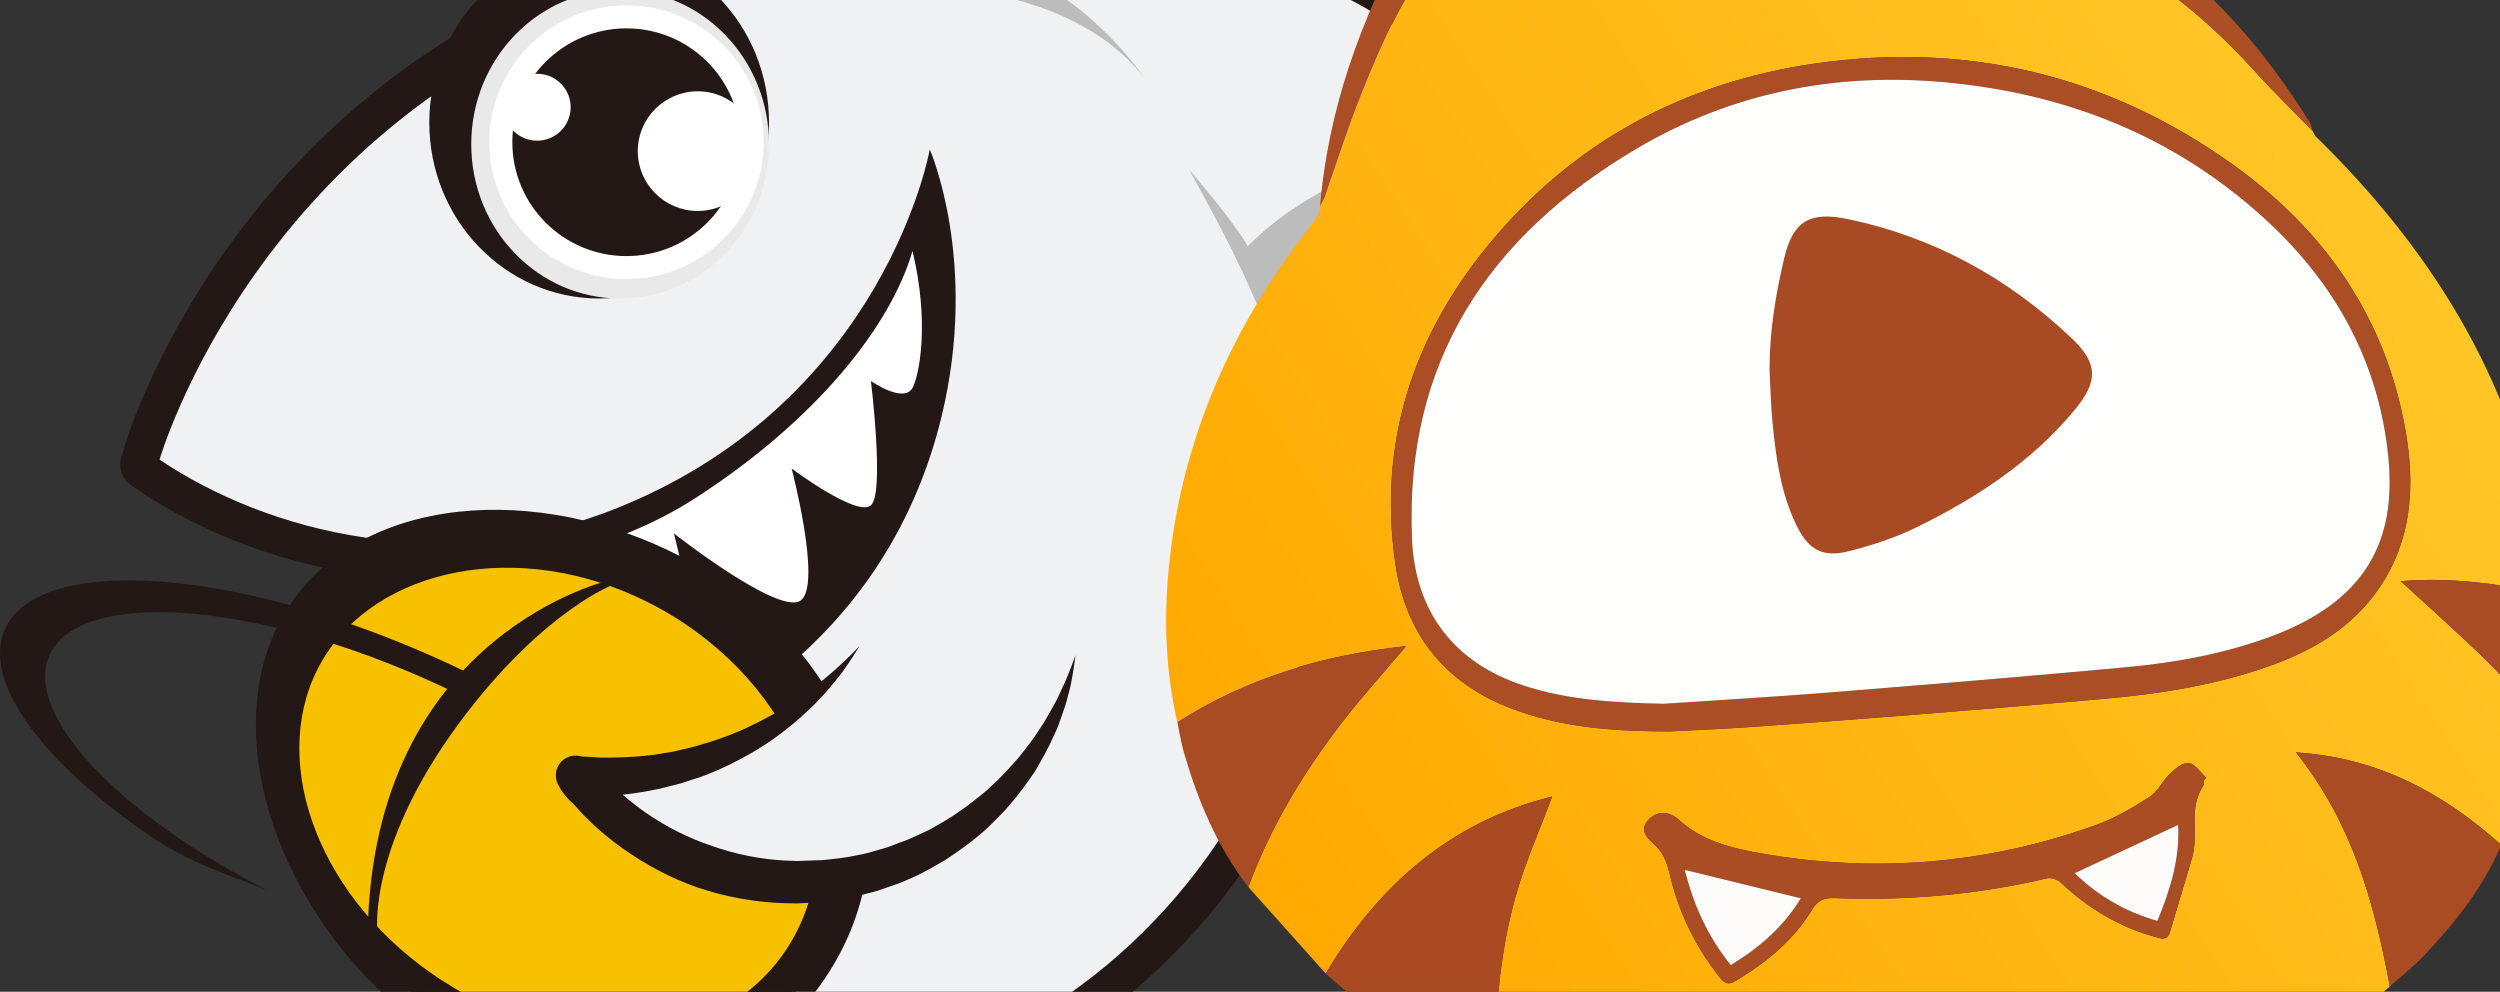
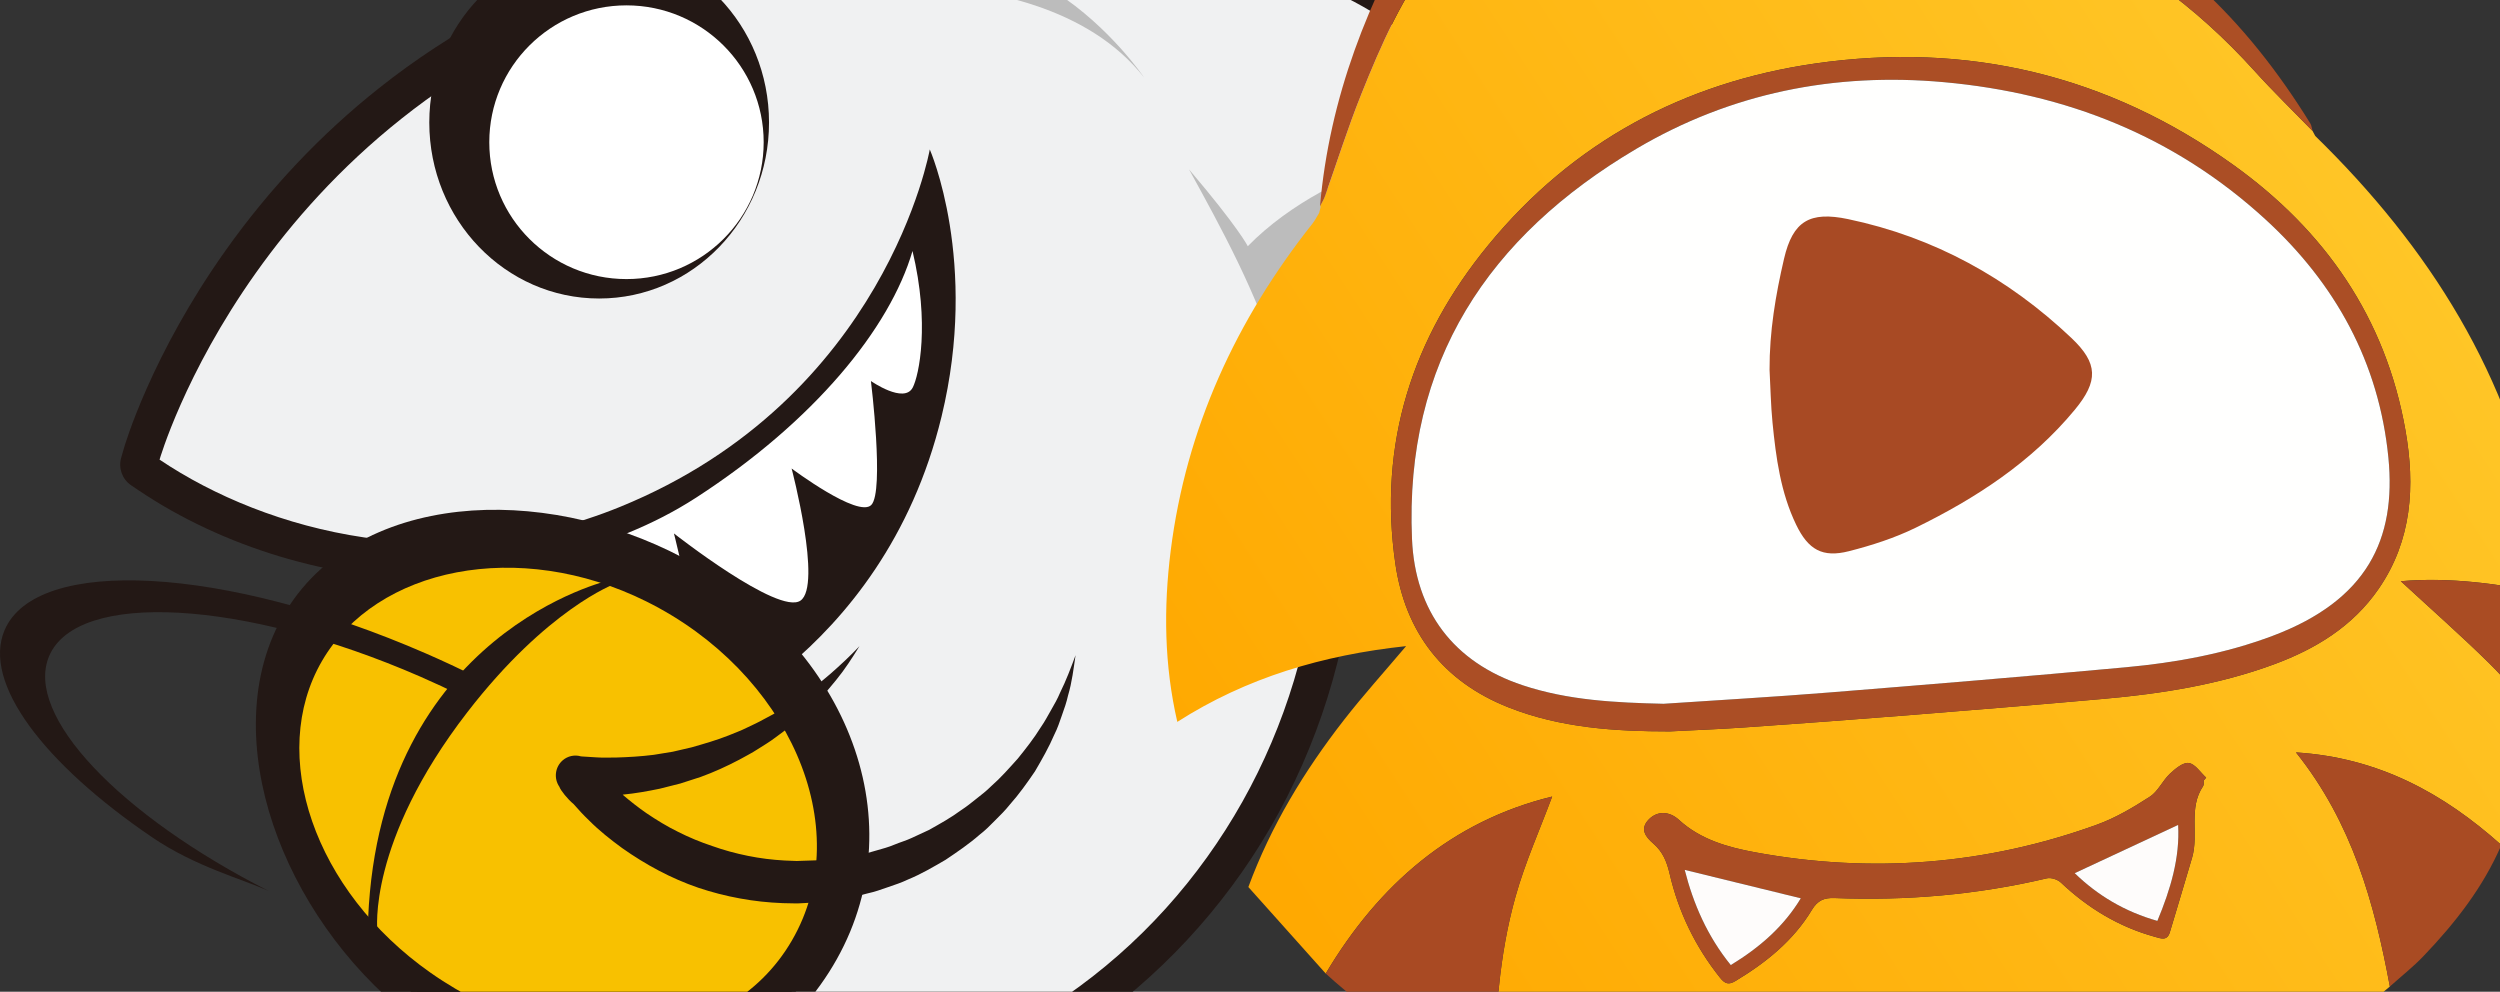
<svg xmlns="http://www.w3.org/2000/svg" width="363" height="144" viewBox="0 0 363 144" fill="none">
  <rect x="0" y="0" width="363" height="144" fill="#333333" stroke="none" />
  <path d="M223.051 24.19C224.77 23.876 225.601 21.876 224.622 20.41L222.053 16.569C215.279 6.391 206.72 -1.173 196.618 -5.912C188.558 -9.693 179.709 -11.611 170.32 -11.611C161.876 -11.612 154.525 -10.005 149.822 -8.29C145.759 -9.343 136.308 -11.374 123.904 -11.374C112.373 -11.374 101.173 -9.632 90.616 -6.193C77.503 -1.923 65.523 4.471 55.014 12.812C46.606 19.481 39.123 27.399 32.773 36.343C21.93 51.613 18.131 64.596 17.975 65.142L17.595 66.466C17.162 67.977 17.748 69.597 19.042 70.466L20.176 71.23C32.447 79.486 48.222 84.221 63.453 84.221C73.298 84.221 82.918 82.333 92.048 78.611C113.396 69.907 125.366 55.237 131.648 44.464C132.222 43.479 132.775 42.484 133.308 41.477C133.468 46.588 133.049 52.575 131.46 59.12C128.221 72.46 121.399 83.619 111.183 92.287C103.446 98.851 96.547 101.46 96.478 101.485L94.526 102.196L93.561 104.04C92.462 106.114 87.186 116.975 91.291 127.227C92.568 130.416 95.55 132.32 99.27 132.32C102.8 132.32 106.73 130.662 109.934 128.878C111.619 130.82 112.933 132.093 114.057 133.042C113.696 137.487 111.026 139.754 107.969 142.377C105.499 144.494 102.395 145.1 99.27 145.1C93.648 136.243 85.409 133.969 75.204 133.969C71.038 133.969 66.998 134.868 63.193 136.641C58.843 138.667 59.049 144.993 63.519 146.727C63.639 146.774 76.555 151.933 84.206 162.495C91.595 172.697 87.319 183.144 87.021 183.838L84.17 189.867C83.391 191.514 84.833 193.346 86.592 192.944L93.097 191.461C95.731 190.878 102.581 188.894 109.259 183.099C115.064 178.061 119.154 171.416 121.229 163.712C134.331 161.588 146.408 156.827 157.177 149.532C168.186 142.075 177.601 131.954 184.403 120.264C191.344 108.334 195.61 94.735 196.739 80.937C197.818 67.747 196.016 54.301 191.519 41.845C203.333 28.061 218.391 25.044 218.55 25.014L223.05 24.191L223.051 24.19Z" fill="#231815" />
  <path d="M116.772 158.883C174.521 151.869 205.853 91.924 185.344 40.913C198.899 23.113 217.57 19.697 217.57 19.697C195.567 -13.362 159.99 -6.784 150.126 -2.462C145.537 -3.844 120.516 -10.111 92.273 -0.913C37.454 16.939 23.169 66.737 23.169 66.737C38.842 77.282 64.441 84.033 90.028 73.6C128.629 57.862 135.005 21.7 135.005 21.7C135.005 21.7 142.171 38 136.711 60.493C128.133 95.838 98.326 106.698 98.326 106.698C96.875 109.435 93.349 117.861 96.303 125.237C97.763 128.885 104.981 126.05 111.104 121.78C116.103 128.237 118.172 129.446 119.512 130.406C119.785 137.626 117.016 142.576 112.088 146.802C107.133 151.052 101.941 152.813 98.327 153.562C92.403 140.717 77.498 136.069 65.454 141.681C65.454 141.681 79.823 147.254 88.566 159.324C98.142 172.544 91.94 186.181 91.94 186.181C98.886 184.64 113.52 177.695 116.772 158.883H116.772Z" fill="#F0F1F2" />
  <path d="M97.797 -2.533C123.717 -9.309 145.839 -3.754 150.126 -2.462C153.98 -4.151 161.759 -6.184 171.12 -6.063C162.533 -5.295 157.546 -2.907 153.854 -1.433C153.682 -1.365 153.513 -1.298 153.347 -1.234L153.325 -1.113C161.201 3.966 166.118 11.25 166.118 11.25C150.25 -8.936 108.409 -1.334 101.715 0.57C100.656 -0.49 99.026 -1.686 97.797 -2.533V-2.533ZM213.744 20.727C207.573 22.712 195.127 28.067 185.344 40.913C191.529 56.297 192.999 72.494 190.451 87.806C190.062 89.084 189.632 90.349 189.162 91.599C192.602 60.947 182.264 42.086 172.644 24.591C179.837 33.049 181.18 35.747 181.18 35.747C193.575 23.086 214.853 19.939 214.853 19.939L213.744 20.727L213.744 20.727Z" fill="#BCBCBC" />
  <path d="M135.695 61.213C140.502 45.021 134.351 33.877 134.351 33.877C129.691 51.558 120.996 64.606 102.355 74.486C88.867 81.633 65.453 82.913 65.453 82.913L97.248 100.427C116.718 95.943 129.732 81.29 135.695 61.212V61.213Z" fill="#231815" />
  <path d="M132.495 36.444C135.021 46.974 133.448 54.512 132.527 56.275C131.267 58.682 126.459 55.326 126.459 55.326C126.459 55.326 128.428 71.388 126.509 73.325C124.59 75.261 114.942 68.024 114.942 68.024C114.942 68.024 119.422 85.063 116.222 87.215C113.023 89.367 97.855 77.455 97.855 77.455C97.855 77.455 102.889 96.904 99.756 97.784C96.95 98.572 92.563 97.254 87.838 95.055L80.482 91.148C75.243 88.079 70.371 84.7 67.541 82.665C73.603 82.311 88.228 80.579 101.109 72.236C118.216 61.155 129.214 47.671 132.496 36.444L132.495 36.444Z" fill="white" />
  <path d="M98.902 89.653C118.417 101.836 123.976 123.124 112.882 138.577C101.788 154.032 80.062 155.265 62.578 140.254C46.85 126.751 39.693 104.262 48.846 91.512C58 78.76 81.349 78.695 98.902 89.653Z" fill="#2D0A03" />
  <path fill-rule="evenodd" clip-rule="evenodd" d="M55.064 95.976C57.77 92.208 63.191 89.546 70.925 89.344L55.064 95.976ZM70.925 89.344C78.542 89.144 87.296 91.432 94.849 96.147L70.925 89.344ZM70.524 74.038C81.258 73.757 92.955 76.916 102.956 83.159L102.957 83.159C125.222 97.06 133.414 123.105 119.101 143.042L113.053 138.7L119.101 143.042C104.719 163.077 77.545 163.194 57.591 146.063L57.591 146.063C48.637 138.375 42.075 128.12 39.036 117.755C36.033 107.517 36.196 96.006 42.627 87.048L42.627 87.048C49.076 78.064 59.907 74.317 70.524 74.038ZM94.849 96.147C111.613 106.613 114.538 123.144 106.664 134.113L94.849 96.147ZM53.727 113.447C55.91 120.89 60.792 128.631 67.564 134.446C82.58 147.337 98.858 144.987 106.664 134.113M53.727 113.447C51.508 105.877 52.342 99.769 55.064 95.977L53.727 113.447Z" fill="#231815" />
  <path d="M121.687 113.292C118.137 101.328 108.603 90.505 96.181 84.337C76.03 74.336 53.109 78.78 44.001 94.459C35.08 109.812 42.536 131.985 60.973 144.937C71.783 152.53 84.757 155.881 96.177 154.125C96.986 154.001 97.79 153.851 98.588 153.674C107.607 151.669 114.685 146.631 119.057 139.107C123.449 131.548 124.383 122.379 121.687 113.291V113.292Z" fill="#231815" />
  <path d="M93.838 87.325C114.425 97.544 124.55 120.095 114.983 136.562C105.416 153.029 81.35 154.472 62.514 141.24C45.571 129.338 38.859 109.561 46.753 95.975C54.646 82.389 75.321 78.133 93.838 87.324V87.325Z" fill="#F8C100" />
  <path d="M88.563 84.236C88.563 84.236 55.253 91.761 53.454 133.314L54.796 135.14C54.796 135.14 53.269 122.302 67.856 103.415C79.453 88.4 89.208 84.806 89.208 84.806L88.563 84.236Z" fill="#231815" />
  <path d="M38.998 129.362C17.384 118.382 3.475 103.863 7.139 95.256C11.201 85.71 35.326 87.048 61.023 98.245C63.069 99.138 65.093 100.081 67.093 101.073C67.746 100.139 68.421 99.201 69.149 98.296C66.754 97.101 64.329 95.968 61.875 94.897C32.684 82.178 5.278 80.657 0.664 91.501C-2.589 99.144 6.354 110.888 22.14 121.609C28.36 125.833 35.19 127.639 38.998 129.362L38.998 129.362Z" fill="#231815" />
-   <path d="M124.797 93.823C116.167 105.349 102.491 112.794 87.099 112.794C85.928 112.794 84.77 112.753 83.622 112.668L83.6 112.642C91.192 122.074 102.758 128.097 115.715 128.097C135.552 128.097 152.13 113.981 156.172 95.135L124.797 93.823Z" fill="#F0F1F2" />
  <path d="M90.441 115.381V115.417C91.532 116.354 92.665 117.237 93.842 118.056C95.33 119.066 96.866 120.006 98.477 120.794C100.078 121.605 101.738 122.285 103.436 122.85C105.12 123.45 106.851 123.92 108.605 124.272C110.36 124.629 112.142 124.849 113.933 124.947L115.698 125.016C115.645 125.018 115.845 125.014 115.586 125.019H115.608L115.654 125.018L115.835 125.01L116.56 124.985L119.439 124.891C121.147 124.711 122.87 124.554 124.656 124.138C125.549 123.997 126.414 123.738 127.279 123.481C128.147 123.231 129.026 123.005 129.859 122.646C130.694 122.295 131.577 122.051 132.398 121.663L134.879 120.512C136.47 119.62 138.078 118.731 139.56 117.634C140.335 117.132 141.052 116.554 141.774 115.976C142.503 115.405 143.24 114.836 143.896 114.177C145.301 112.948 146.529 111.543 147.79 110.142C148.966 108.678 150.145 107.192 151.143 105.567C151.697 104.786 152.13 103.939 152.612 103.107C153.097 102.278 153.566 101.434 153.94 100.545C154.799 98.807 155.49 96.989 156.172 95.136C155.882 97.073 155.656 99.063 155.083 100.974C154.864 101.951 154.543 102.895 154.2 103.836C153.872 104.783 153.557 105.745 153.099 106.638C152.306 108.495 151.305 110.245 150.277 112C149.137 113.673 147.96 115.339 146.599 116.86C145.963 117.663 145.237 118.379 144.511 119.101C143.796 119.833 143.072 120.562 142.259 121.184C140.713 122.539 139.013 123.691 137.302 124.842C135.527 125.877 133.743 126.927 131.827 127.71C130.894 128.162 129.912 128.479 128.933 128.816C127.958 129.162 126.98 129.504 125.966 129.724C124.952 129.958 123.982 130.269 122.923 130.433L119.744 130.925C118.739 131.035 117.802 131.069 116.827 131.123L115.92 131.171L115.598 131.175L115.209 131.169L113.652 131.136C111.577 131.057 109.505 130.836 107.457 130.458C105.409 130.085 103.384 129.569 101.407 128.905C97.455 127.554 93.745 125.548 90.34 123.144C88.659 121.911 87.012 120.619 85.541 119.136C84.746 118.377 83.998 117.572 83.278 116.742C82.447 116.072 81.387 114.752 81.224 114.242L81.223 114.241C80.386 113.034 80.582 111.359 81.715 110.39C82.069 110.085 82.494 109.874 82.95 109.774C83.406 109.674 83.88 109.689 84.329 109.818C84.379 109.822 84.436 109.829 84.501 109.838L86.665 109.973C87.449 110.035 88.476 109.983 89.371 109.996C91.224 109.943 93.078 109.836 94.928 109.6L97.688 109.149L100.421 108.515C102.219 107.998 104.033 107.485 105.79 106.787C106.659 106.421 107.56 106.109 108.405 105.679C109.263 105.273 110.129 104.875 110.959 104.406C112.668 103.532 114.316 102.542 115.889 101.441C116.699 100.912 117.454 100.312 118.238 99.737C119.037 99.176 119.749 98.513 120.511 97.896C121.973 96.623 123.427 95.267 124.797 93.822C123.751 95.51 122.676 97.198 121.389 98.762C120.737 99.523 120.126 100.335 119.42 101.053C118.733 101.794 118.044 102.541 117.285 103.208C115.809 104.608 114.239 105.904 112.585 107.089C111.771 107.709 110.894 108.228 110.03 108.776C109.175 109.343 108.256 109.792 107.362 110.297C105.548 111.252 103.673 112.111 101.734 112.813L98.79 113.765L95.785 114.523C94.021 114.887 92.239 115.206 90.441 115.38L90.441 115.381ZM111.662 17.785C111.662 31.901 100.62 43.344 86.997 43.344C73.376 43.344 62.333 31.901 62.333 17.785C62.333 3.668 73.376 -7.776 86.997 -7.776C100.62 -7.776 111.662 3.668 111.662 17.785Z" fill="#231815" />
-   <path d="M111.663 20.941C111.663 33.314 101.984 43.345 90.044 43.345C78.104 43.345 68.425 33.314 68.425 20.941C68.425 8.568 78.104 -1.463 90.044 -1.463C101.984 -1.463 111.663 8.568 111.663 20.941Z" fill="#E9E9E9" />
  <path d="M110.886 20.651C110.886 31.626 101.967 40.522 90.965 40.522C79.964 40.522 71.045 31.626 71.045 20.651C71.045 9.676 79.964 0.778 90.965 0.778C101.967 0.778 110.886 9.676 110.886 20.651Z" fill="white" />
-   <path d="M107.539 20.651C107.539 29.781 100.118 37.183 90.965 37.183C81.813 37.183 74.392 29.781 74.392 20.651C74.392 11.52 81.813 4.118 90.965 4.118C100.119 4.118 107.539 11.52 107.539 20.651Z" fill="#231815" />
  <path d="M110.019 21.944C110.019 26.74 106.12 30.63 101.311 30.63C96.503 30.63 92.604 26.74 92.604 21.944C92.604 17.146 96.503 13.257 101.311 13.257C106.12 13.257 110.019 17.146 110.019 21.944ZM82.859 15.57C82.859 18.252 80.68 20.427 77.99 20.427C75.302 20.427 73.122 18.252 73.122 15.57C73.122 12.889 75.302 10.713 77.99 10.713C80.68 10.713 82.859 12.889 82.859 15.57Z" fill="white" />
  <path d="M336.175 19.742C352.722 35.899 364.64 54.658 368.775 77.756C369.269 80.525 369.418 83.352 369.726 86.154C362.743 84.767 355.732 83.771 348.596 84.39C352.992 88.45 357.33 92.269 361.444 96.316C364.13 98.961 366.488 101.933 368.991 104.756C368.024 111.045 366.209 117.06 363.196 122.694C354.81 115.201 345.391 110.011 333.377 109.248C341.576 119.514 344.768 131.187 347.006 143.238C337.728 151.292 326.918 156.539 315.294 160.171C297.759 165.651 279.755 167.208 261.473 166.211C246.549 165.398 232.057 162.6 218.162 156.987C217.78 156.834 217.407 156.655 217.029 156.485C217.071 147.593 217.648 138.73 220.064 130.149C221.463 125.184 223.6 120.427 225.373 115.657C210.815 119.223 200.2 128.406 192.495 141.358C188.75 137.169 185.006 132.98 181.262 128.796C184.533 119.929 189.373 111.946 195.156 104.523C197.925 100.966 200.959 97.612 204.164 93.817C192.047 95.117 180.983 98.396 170.946 104.818C169.049 96.599 168.936 88.296 169.983 79.981C172.224 62.164 179.477 46.48 190.569 32.47C190.947 31.992 191.22 31.432 191.544 30.913C191.619 30.606 191.694 30.294 191.773 29.987C191.773 29.987 191.665 29.946 191.665 29.942C191.905 29.46 192.204 28.999 192.383 28.493C194.135 23.565 195.7 18.567 197.647 13.718C200.573 6.429 203.699 -0.782 208.697 -6.997C209.64 -8.167 210.607 -8.732 212.164 -8.757C218.337 -8.86 224.41 -8.126 230.392 -6.698C234.601 -5.693 238.761 -4.485 242.945 -3.368C243.597 -3.281 244.303 -2.978 244.892 -3.132C255.399 -5.909 266.072 -6.797 276.899 -6.108C277.297 -6.083 277.708 -6.216 278.115 -6.274C278.24 -6.407 278.368 -6.54 278.493 -6.673L278.451 -6.64C279.041 -6.797 279.643 -6.922 280.22 -7.113C284.06 -8.396 287.862 -9.824 291.756 -10.924C293.404 -11.389 295.472 -11.762 296.958 -11.181C308.843 -6.527 318.831 0.87 327.362 10.31C330.068 13.307 332.974 16.122 335.789 19.02L335.772 18.995C335.901 19.244 336.038 19.493 336.175 19.742ZM242.468 106.201C246.051 106.014 249.633 105.881 253.212 105.628C261.116 105.076 269.02 104.494 276.92 103.863C286.463 103.1 296.007 102.319 305.543 101.464C313.937 100.713 322.235 99.397 330.176 96.462C336.237 94.224 341.613 90.953 345.37 85.506C350.239 78.445 350.692 70.541 349.272 62.479C346.4 46.152 337.582 33.474 324.273 23.939C306.062 10.887 285.621 6.026 263.507 9.227C244.502 11.979 228.42 20.597 216.136 35.538C205.069 49 200.071 64.443 202.607 81.874C204.056 91.837 209.548 98.969 219.063 102.722C226.585 105.69 234.481 106.201 242.468 106.201ZM319.981 113.324C320.101 113.187 320.222 113.05 320.338 112.913C319.503 112.158 318.735 110.916 317.81 110.788C316.971 110.672 315.834 111.63 315.062 112.357C313.995 113.362 313.347 114.91 312.164 115.674C309.748 117.235 307.207 118.75 304.517 119.725C288.356 125.583 271.764 126.861 254.876 123.76C250.891 123.03 246.91 121.909 243.784 119.04C242.435 117.803 240.708 117.679 239.429 118.957C238.014 120.373 238.985 121.556 240.04 122.465C241.434 123.661 242.024 125.126 242.427 126.857C243.722 132.437 246.171 137.48 249.762 141.98C250.488 142.89 251.036 143.014 251.987 142.441C256.416 139.776 260.385 136.596 263.083 132.121C263.918 130.735 264.852 130.336 266.413 130.398C276.799 130.809 287.074 129.925 297.207 127.534C297.817 127.389 298.776 127.708 299.245 128.153C303.181 131.872 307.668 134.587 312.911 136.032C313.787 136.272 314.68 136.667 315.07 135.343C316.141 131.727 317.253 128.119 318.304 124.499C319.283 121.12 317.718 117.347 319.898 114.138C320.031 113.939 319.956 113.598 319.981 113.324Z" fill="url(#paint0_linear_248_6267)" />
  <path d="M192.499 141.362C200.204 128.406 210.819 119.227 225.377 115.661C223.605 120.431 221.463 125.189 220.068 130.154C217.652 138.734 217.075 147.597 217.033 156.489C208.004 152.82 199.706 147.975 192.499 141.362Z" fill="#A94A23" />
-   <path d="M170.946 104.823C180.988 98.4 192.051 95.121 204.164 93.822C200.959 97.612 197.929 100.97 195.156 104.528C189.377 111.95 184.533 119.933 181.261 128.8C176.737 122.951 173.939 116.272 171.896 109.24C171.481 107.795 171.257 106.296 170.946 104.823Z" fill="#A94B23" />
  <path d="M347.006 143.243C344.768 131.195 341.576 119.518 333.377 109.252C345.391 110.016 354.81 115.205 363.196 122.698C360.543 128.85 356.479 134.031 351.892 138.826C350.381 140.407 348.641 141.773 347.006 143.243Z" fill="#A94B23" />
  <path d="M242.945 -3.369C238.761 -4.485 234.601 -5.689 230.392 -6.698C224.41 -8.13 218.341 -8.865 212.164 -8.757C210.607 -8.732 209.64 -8.167 208.697 -6.997C203.699 -0.782 200.573 6.428 197.647 13.718C195.7 18.567 194.135 23.565 192.383 28.493C192.204 28.995 191.905 29.46 191.665 29.941C193.039 14.171 198.651 -0.147 206.738 -13.601C207.028 -14.087 207.967 -14.523 208.535 -14.452C220.69 -12.904 232.36 -9.807 242.945 -3.369Z" fill="#AB4E25" />
  <path d="M335.785 19.02C332.97 16.122 330.064 13.303 327.358 10.31C318.827 0.866 308.835 -6.531 296.954 -11.181C295.468 -11.762 293.4 -11.388 291.752 -10.923C287.858 -9.823 284.06 -8.395 280.216 -7.112C279.639 -6.922 279.037 -6.797 278.447 -6.639C282.636 -10.982 287.497 -14.257 293.379 -15.818C294.313 -16.067 295.443 -16.063 296.368 -15.793C305.09 -13.227 312.392 -8.242 319.043 -2.222C325.535 3.652 330.865 10.493 335.457 17.924C335.648 18.239 335.677 18.65 335.785 19.02Z" fill="#AC4F25" />
  <path d="M368.991 104.76C366.488 101.937 364.13 98.961 361.444 96.321C357.33 92.273 352.992 88.45 348.596 84.394C355.732 83.775 362.743 84.772 369.726 86.158C370.593 92.402 370.153 98.596 368.991 104.76Z" fill="#AA4C23" />
  <path d="M191.768 29.987C191.694 30.294 191.619 30.606 191.544 30.913C191.619 30.602 191.694 30.294 191.768 29.987Z" fill="#AB4E25" />
  <path d="M336.175 19.742C336.038 19.493 335.901 19.244 335.764 18.995C335.901 19.244 336.038 19.493 336.175 19.742Z" fill="#AC4F25" />
  <path d="M242.468 106.201C234.481 106.205 226.589 105.694 219.067 102.726C209.552 98.973 204.06 91.841 202.611 81.878C200.075 64.447 205.073 49.004 216.14 35.542C228.424 20.601 244.502 11.983 263.511 9.231C285.625 6.03 306.065 10.891 324.277 23.943C337.586 33.478 346.403 46.161 349.276 62.483C350.696 70.545 350.243 78.449 345.374 85.511C341.617 90.957 336.241 94.228 330.18 96.466C322.235 99.401 313.936 100.717 305.547 101.468C296.011 102.323 286.467 103.104 276.924 103.868C269.024 104.499 261.12 105.076 253.216 105.632C249.633 105.877 246.046 106.014 242.468 106.201ZM241.546 102.19C249.538 101.651 257.537 101.194 265.52 100.555C279.9 99.401 294.28 98.218 308.648 96.889C315.925 96.217 323.119 94.913 329.993 92.323C343.709 87.154 347.956 78.3 346.798 66.473C345.445 52.641 339.114 41.171 328.931 31.843C315.746 19.763 299.992 13.544 282.291 11.933C266.363 10.485 251.298 13.502 237.569 21.622C216.12 34.304 203.915 52.549 205.023 78.275C205.476 88.773 211.072 96.167 221.085 99.496C227.727 101.709 234.605 102.024 241.546 102.19Z" fill="#AB4E25" />
  <path d="M319.981 113.324C319.956 113.598 320.031 113.939 319.894 114.138C317.714 117.347 319.279 121.12 318.3 124.499C317.249 128.123 316.137 131.727 315.066 135.343C314.675 136.663 313.787 136.272 312.907 136.032C307.668 134.587 303.176 131.872 299.241 128.153C298.772 127.708 297.813 127.389 297.203 127.534C287.065 129.925 276.795 130.813 266.409 130.398C264.848 130.336 263.914 130.735 263.079 132.121C260.381 136.6 256.412 139.776 251.983 142.441C251.036 143.014 250.484 142.89 249.758 141.98C246.167 137.48 243.718 132.437 242.422 126.857C242.02 125.122 241.43 123.661 240.035 122.465C238.981 121.56 238.01 120.373 239.425 118.957C240.704 117.679 242.431 117.808 243.78 119.04C246.91 121.909 250.887 123.03 254.872 123.76C271.76 126.861 288.352 125.583 304.513 119.725C307.203 118.75 309.744 117.235 312.16 115.674C313.343 114.91 313.995 113.366 315.057 112.357C315.83 111.626 316.967 110.667 317.806 110.788C318.731 110.916 319.499 112.158 320.334 112.913C320.222 113.05 320.101 113.187 319.981 113.324ZM261.477 130.432C255.773 129.037 250.189 127.671 244.618 126.305C245.851 131.183 247.902 135.94 251.31 140.129C255.536 137.559 259.019 134.516 261.477 130.432ZM313.252 133.715C315.178 129.111 316.544 124.474 316.265 119.784C311.205 122.141 306.232 124.462 301.246 126.787C304.58 130.025 308.54 132.379 313.252 133.715Z" fill="#AA4D24" />
  <path d="M241.546 102.191C234.605 102.025 227.727 101.705 221.085 99.496C211.072 96.167 205.476 88.774 205.023 78.275C203.915 52.55 216.124 34.305 237.57 21.622C251.302 13.503 266.363 10.485 282.291 11.934C299.992 13.544 315.746 19.763 328.931 31.843C339.114 41.171 345.441 52.641 346.798 66.473C347.956 78.3 343.709 87.155 329.994 92.323C323.119 94.913 315.925 96.217 308.648 96.889C294.28 98.218 279.9 99.401 265.52 100.555C257.537 101.198 249.538 101.651 241.546 102.191Z" fill="#FFFFFE" />
  <path d="M261.477 130.432C259.019 134.513 255.536 137.555 251.31 140.129C247.902 135.941 245.851 131.183 244.619 126.306C250.194 127.671 255.773 129.037 261.477 130.432Z" fill="#FEFCFB" />
  <path d="M313.251 133.715C308.536 132.379 304.579 130.025 301.246 126.783C306.236 124.458 311.209 122.138 316.265 119.78C316.543 124.475 315.178 129.112 313.251 133.715Z" fill="#FEFCFB" />
  <path d="M256.94 53.708C256.915 48.137 257.82 42.831 259.044 37.563C260.323 32.084 262.785 30.651 268.339 31.814C280.793 34.425 291.578 40.365 300.769 49.075C304.667 52.765 304.692 55.343 301.259 59.499C294.986 67.087 286.899 72.351 278.161 76.623C275.097 78.121 271.772 79.192 268.455 80.035C264.628 81.007 262.552 79.828 260.792 76.17C258.542 71.496 257.869 66.431 257.367 61.35C257.118 58.814 257.077 56.257 256.94 53.708C256.794 53.683 257.089 53.733 256.94 53.708Z" fill="#A84A24" />
  <defs>
    <linearGradient id="paint0_linear_248_6267" x1="197.966" y1="147.975" x2="363.187" y2="40.457" gradientUnits="userSpaceOnUse">
      <stop stop-color="#FFA901" />
      <stop offset="1" stop-color="#FFC728" />
    </linearGradient>
  </defs>
</svg>